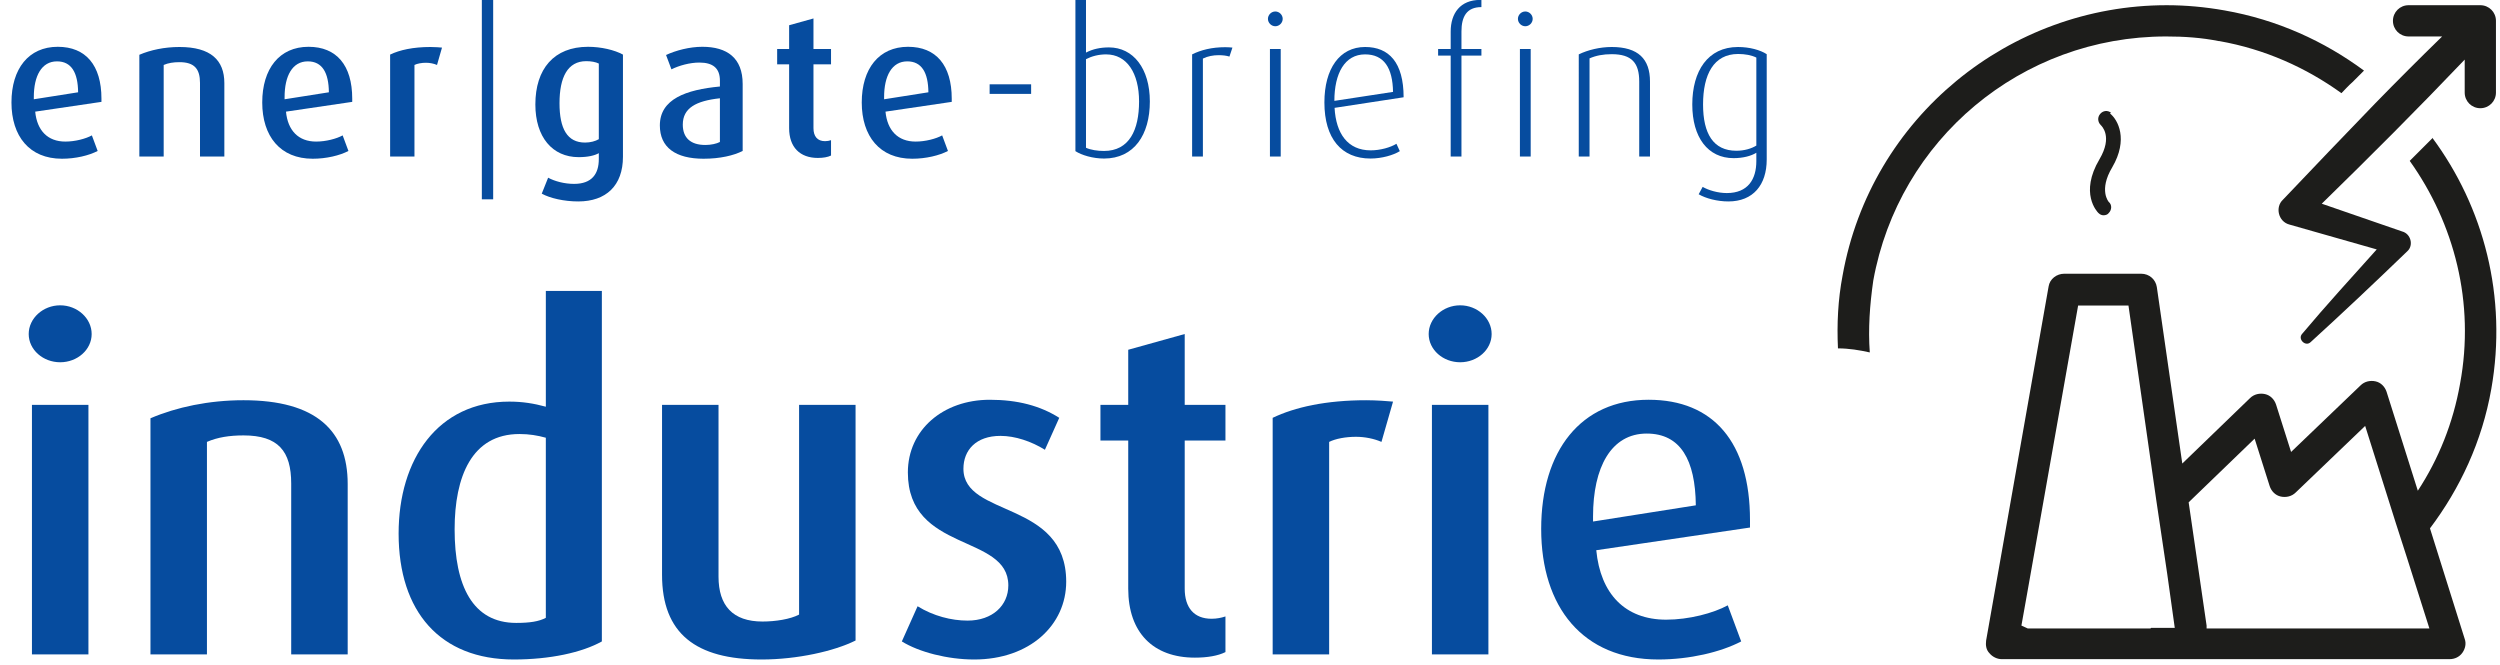
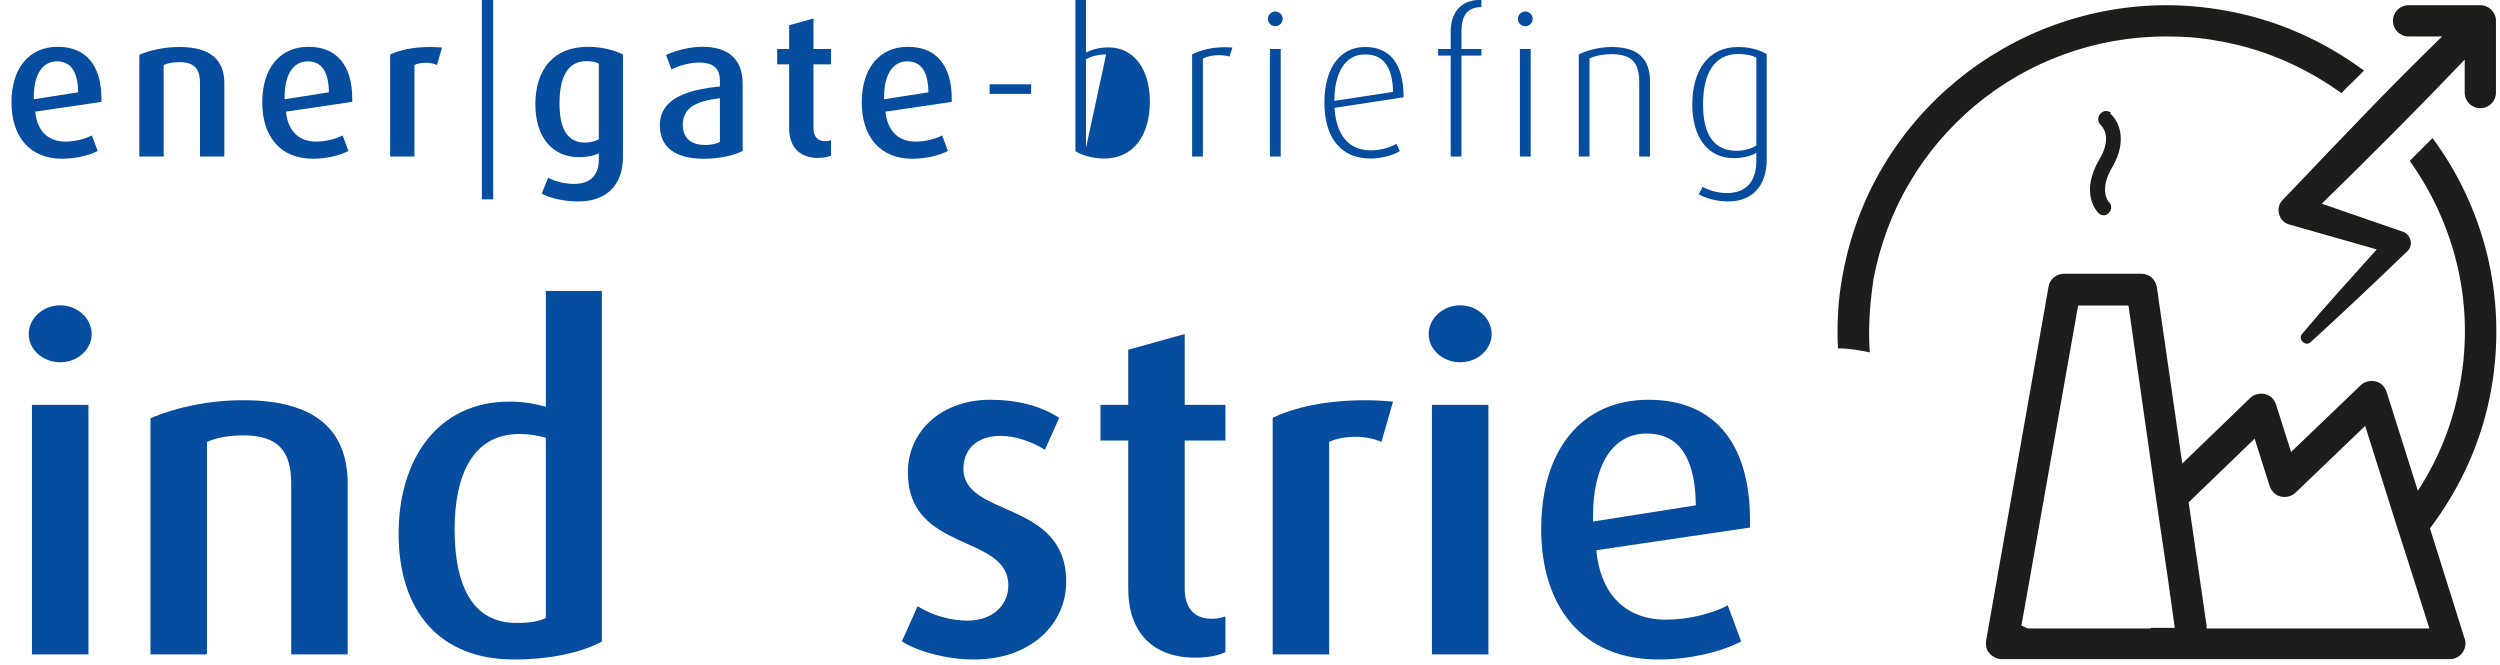
<svg xmlns="http://www.w3.org/2000/svg" id="Ebene_2" data-name="Ebene 2" version="1.1" viewBox="0 0 432 114.9">
  <defs>
    <style>
      .cls-1 {
        fill: #1d1d1b;
      }

      .cls-1, .cls-2 {
        stroke-width: 0px;
      }

      .cls-2 {
        fill: #064c9f;
      }
    </style>
  </defs>
  <g>
    <path class="cls-1" d="M383.5,7.1c7.9,1.4,15,4.6,21.1,9,.6-.6,1.2-1.3,1.9-1.9.7-.7,1.3-1.3,2-2-6.9-5.1-15-8.8-24.1-10.4-3.4-.6-6.7-.9-10-.9-27.1,0-51.1,19.3-56,46.7-.8,4.2-1,8.4-.8,12.6,1.9,0,3.7.3,5.5.7-.3-4.1,0-8.2.6-12.4,4.4-24.4,25.6-42.2,50.6-42.2,3.1,0,6.1.2,9.1.8h.1Z" />
    <path class="cls-1" d="M364.8,19.5c-.6-.5-1.4-.4-1.9.2s-.4,1.4.1,1.9c.2.2,2.1,2-.2,5.9-3.5,5.9-.4,9.1-.2,9.3.3.3.6.4.9.4s.7-.1.9-.4c.5-.5.6-1.4,0-1.9,0,0-1.8-2,.6-6,2.8-4.8,1-8.2-.4-9.3l.2-.1Z" />
    <path class="cls-1" d="M420.3,23.9c-1.3,1.3-2.6,2.6-3.9,3.9,7.7,10.8,11.3,24.5,8.7,38.5-1.2,6.8-3.7,13-7.3,18.5l-5.4-17.1c-.3-.9-1-1.6-1.9-1.8-.9-.2-1.9,0-2.6.7l-12,11.5-2.6-8.2c-.3-.9-1-1.6-1.9-1.8-.9-.2-1.9,0-2.6.7l-11.7,11.3-4.4-30.5c-.2-1.3-1.3-2.3-2.7-2.3h-13.3c-1.3,0-2.5.9-2.7,2.2l-10.8,61.2c-.1.8,0,1.6.6,2.2.5.6,1.3,1,2.1,1h77.4c.9,0,1.7-.4,2.2-1.1s.7-1.6.4-2.4l-6-19.1c5.2-6.9,9-15,10.6-24.1,2.8-15.9-1.3-31.4-10.2-43.4l-0.0.1ZM371.6,108.6h-21.2l-1.1-.5,1-5.6,8.8-49.7h8.7l4.8,33.6,1.9,12.8,1.3,9.3h-4.1l-.1.1ZM398.7,108.6h-17.4v-.5l-3.1-21.3,11.4-11,2.6,8.2c.3.9,1,1.6,1.9,1.8.9.2,1.9,0,2.6-.7l12-11.5,5.3,16.8,1.9,5.9,3.9,12.3h-21l-.1-0Z" />
    <path class="cls-1" d="M394.5,34.5c-1.4,1.3-.8,3.8,1.1,4.3,5,1.4,10.1,2.9,15.1,4.3-4.3,4.8-8.7,9.6-12.9,14.6-.8.9.6,2.3,1.5,1.4,5.6-5.1,11.2-10.4,16.7-15.7,1.1-1,.6-3-.9-3.4-4.6-1.6-9.3-3.2-13.9-4.8,8.4-8.2,16.6-16.4,24.7-24.9v5.7c0,1.5,1.2,2.7,2.7,2.7s2.7-1.2,2.7-2.7V3.6c0-1.5-1.2-2.7-2.7-2.7h-12.4c-1.5,0-2.7,1.2-2.7,2.7s1.2,2.7,2.7,2.7h5.8c-3.9,3.8-7.8,7.7-11.6,11.6-5.3,5.5-10.6,11-15.9,16.6h-0Z" />
  </g>
  <g>
    <g>
      <path class="cls-2" d="M6.083,19.293c.311,3.241,2.138,5.172,5.207,5.172,1.69,0,3.517-.483,4.586-1.069l1,2.69c-1.517.793-3.827,1.344-6.172,1.344-5.62,0-8.723-3.896-8.723-9.723s2.965-9.62,7.999-9.62c4.827,0,7.551,3.172,7.551,8.965v.552l-11.447,1.689ZM9.842,10.604c-2.655,0-3.999,2.517-3.999,6.172v.379l7.654-1.207c-.034-3.379-1.138-5.345-3.655-5.345Z" />
      <path class="cls-2" d="M34.56,27.051v-12.723c0-2.414-.965-3.586-3.551-3.586-1.034,0-1.931.138-2.724.483v15.826h-4.206V9.466c1.931-.828,4.345-1.345,6.93-1.345,5.413,0,7.758,2.276,7.758,6.241v12.689h-4.206Z" />
      <path class="cls-2" d="M49.418,19.293c.31,3.241,2.137,5.172,5.206,5.172,1.689,0,3.517-.483,4.586-1.069l1,2.69c-1.517.793-3.827,1.344-6.172,1.344-5.62,0-8.723-3.896-8.723-9.723s2.965-9.62,7.999-9.62c4.827,0,7.551,3.172,7.551,8.965v.552l-11.447,1.689ZM53.176,10.604c-2.655,0-3.999,2.517-3.999,6.172v.379l7.654-1.207c-.034-3.379-1.138-5.345-3.655-5.345Z" />
      <path class="cls-2" d="M75.515,11.225c-.552-.241-1.241-.38-1.896-.38-.759,0-1.517.138-2.0.38v15.826h-4.206V9.431c1.655-.793,3.965-1.31,6.965-1.31.759,0,1.655.069,2.0.104l-.862,3Z" />
      <path class="cls-2" d="M99.924,34.809c-2.448,0-4.862-.552-6.31-1.345l1.103-2.758c1.138.621,2.827,1.069,4.482,1.069,3.103,0,4.275-1.758,4.275-4.275v-1.034c-.724.414-1.896.689-3.482.689-4.552,0-7.482-3.482-7.482-9.103,0-6.137,3.206-9.965,9.103-9.965,2.276,0,4.586.552,6.034,1.345v17.654c0,5-2.931,7.723-7.723,7.723ZM103.475,10.983c-.552-.276-1.344-.414-2.172-.414-3.206,0-4.62,2.758-4.62,7.275,0,4.413,1.345,6.792,4.413,6.792.931,0,1.793-.241,2.379-.586v-13.068Z" />
      <path class="cls-2" d="M121.607,27.43c-4.896,0-7.585-1.965-7.585-5.758,0-4.552,4.517-6.172,10.379-6.724v-1c0-2.172-1.207-3.138-3.551-3.138-1.655,0-3.517.517-4.827,1.172l-.931-2.483c1.724-.793,4.069-1.414,6.275-1.414,4.275,0,6.965,1.931,6.965,6.414v11.585c-1.552.793-3.931,1.344-6.724,1.344ZM124.4,16.982c-4.138.448-6.414,1.69-6.414,4.552,0,2.276,1.345,3.517,3.897,3.517.965,0,1.93-.207,2.517-.517v-7.551Z" />
      <path class="cls-2" d="M141.327,27.292c-3.103,0-4.965-1.862-4.965-5.138v-11.034h-2.069v-2.655h2.069v-4.103l4.206-1.173v5.276h3.034v2.655h-3.034v11.034c0,1.414.69,2.241,2,2.241.38,0,.724-.069,1.034-.172v2.655c-.552.276-1.345.414-2.276.414Z" />
      <path class="cls-2" d="M153.013,19.293c.311,3.241,2.138,5.172,5.207,5.172,1.69,0,3.517-.483,4.586-1.069l1,2.69c-1.517.793-3.827,1.344-6.172,1.344-5.62,0-8.723-3.896-8.723-9.723s2.965-9.62,7.999-9.62c4.827,0,7.551,3.172,7.551,8.965v.552l-11.447,1.689ZM156.772,10.604c-2.655,0-3.999,2.517-3.999,6.172v.379l7.654-1.207c-.034-3.379-1.138-5.345-3.655-5.345Z" />
      <path class="cls-2" d="M171.007,16.224v-1.655h7.172v1.655h-7.172Z" />
-       <path class="cls-2" d="M190.763,27.395c-1.931,0-3.862-.586-4.931-1.276V-.016h1.827v9.103c1.172-.621,2.517-.896,3.965-.896,4.207,0,7.069,3.655,7.069,9.344,0,5.724-2.69,9.861-7.93,9.861ZM191.142,9.397c-1.276,0-2.482.31-3.482.828v15.309c.827.379,2.0.552,3.103.552,4.378,0,6.068-3.621,6.068-8.551,0-4.896-2.103-8.137-5.69-8.137Z" />
+       <path class="cls-2" d="M190.763,27.395c-1.931,0-3.862-.586-4.931-1.276V-.016h1.827v9.103c1.172-.621,2.517-.896,3.965-.896,4.207,0,7.069,3.655,7.069,9.344,0,5.724-2.69,9.861-7.93,9.861ZM191.142,9.397c-1.276,0-2.482.31-3.482.828v15.309Z" />
      <path class="cls-2" d="M212.447,9.776c-.552-.172-1.172-.241-1.862-.241-.93,0-1.896.172-2.724.586v16.929h-1.862V9.397c1.517-.759,3.413-1.241,5.723-1.241.517,0,.897.035,1.242.069l-.517,1.551Z" />
      <path class="cls-2" d="M220.375,4.535c-.689,0-1.276-.586-1.276-1.276,0-.69.586-1.276,1.276-1.276s1.276.586,1.276,1.276c0,.689-.587,1.276-1.276,1.276ZM219.445,27.051V8.466h1.862v18.584h-1.862Z" />
      <path class="cls-2" d="M230.614,18.637c.242,4.448,2.276,7.344,6.241,7.344,1.689,0,3.448-.517,4.448-1.138l.586,1.276c-1.103.689-3.103,1.276-5.068,1.276-5,0-7.965-3.448-7.965-9.689,0-5.827,2.621-9.585,7.034-9.585,4.104,0,6.655,2.655,6.655,8.689l-11.93,1.827ZM235.889,9.397c-3.517,0-5.31,3.276-5.31,8.034l10.138-1.552c-.069-4.137-1.552-6.482-4.827-6.482Z" />
      <path class="cls-2" d="M252.54,9.604v17.447h-1.862V9.604h-2.172v-1.138h2.172v-3c0-3.172,1.655-5.482,5.103-5.482h.207v1.241c-2.551,0-3.448,1.655-3.448,4.207v3.034h3.448v1.138h-3.448Z" />
      <path class="cls-2" d="M263.572,4.535c-.689,0-1.276-.586-1.276-1.276,0-.69.586-1.276,1.276-1.276s1.276.586,1.276,1.276c0,.689-.586,1.276-1.276,1.276ZM262.641,27.051V8.466h1.862v18.584h-1.862Z" />
      <path class="cls-2" d="M283.258,27.051v-12.964c0-3.207-1.276-4.724-4.759-4.724-1.483,0-2.724.241-3.827.724v16.964h-1.862V9.397c1.552-.759,3.654-1.276,5.689-1.276,4.586,0,6.62,2.069,6.62,5.965v12.964h-1.862Z" />
      <path class="cls-2" d="M298.667,34.809c-1.931,0-3.896-.517-5.138-1.241l.69-1.276c.999.586,2.655,1.069,4.172,1.069,3.655,0,5.104-2.379,5.104-5.517v-1.448c-.897.552-2.276.931-3.931.931-4.448,0-7.137-3.586-7.137-9.275,0-5.793,2.69-9.93,7.896-9.93,1.999,0,3.862.517,4.965,1.241v18.205c0,4.379-2.345,7.241-6.62,7.241ZM303.495,9.949c-.828-.414-1.966-.621-3.138-.621-4.241,0-6.068,3.551-6.068,8.723,0,5.034,1.758,7.999,5.758,7.999,1.38,0,2.621-.379,3.449-.896v-15.206Z" />
    </g>
    <rect class="cls-2" x="83.261" y="-.003" width="1.959" height="34.446" />
  </g>
  <g>
    <path class="cls-2" d="M10.4,62.599c-2.961,0-5.44-2.16-5.44-4.88s2.479-4.96,5.44-4.96c2.96,0,5.439,2.24,5.439,4.96s-2.479,4.88-5.439,4.88ZM5.52,113.08v-43.121h9.761v43.121H5.52Z" />
    <path class="cls-2" d="M50.32,113.08v-29.521c0-5.601-2.24-8.32-8.24-8.32-2.4,0-4.48.319-6.32,1.12v36.721h-9.76v-40.801c4.479-1.921,10.08-3.12,16.08-3.12,12.561,0,18,5.279,18,14.48v29.44h-9.76Z" />
    <path class="cls-2" d="M88.8,113.96c-12.72,0-19.92-8.24-19.92-21.761,0-12.88,6.8-22.801,19.12-22.801,2.32,0,4.24.32,6.32.881v-20.001h9.68v60.562c-3.439,1.92-8.96,3.12-15.2,3.12ZM94.32,75.639c-1.44-.399-2.88-.64-4.561-.64-8.24,0-11.2,7.36-11.2,16.48,0,9.76,3.12,16.16,10.641,16.16,2.32,0,3.92-.24,5.12-.88v-31.121Z" />
-     <path class="cls-2" d="M131.6,113.96c-11.36,0-17.2-4.48-17.2-14.641v-29.36h9.76v29.681c0,5.04,2.48,7.76,7.601,7.76,2.24,0,4.8-.399,6.32-1.2v-36.24h9.76v40.721c-3.68,1.84-10.08,3.28-16.24,3.28Z" />
    <path class="cls-2" d="M168.318,113.96c-4.561,0-9.521-1.28-12.48-3.12l2.72-6.08c2.721,1.68,5.841,2.479,8.641,2.479,4.32,0,7.04-2.64,7.04-6.08,0-8.96-17.36-5.6-17.36-19.521,0-7.359,6.08-12.56,14.16-12.56,4.8,0,8.721,1.04,12,3.12l-2.479,5.52c-2.32-1.439-5.12-2.399-7.681-2.399-4.239,0-6.399,2.479-6.399,5.68,0,8.48,17.76,5.36,17.76,19.521,0,7.44-6.24,13.44-15.92,13.44Z" />
    <path class="cls-2" d="M206.479,113.64c-7.2,0-11.521-4.32-11.521-11.92v-25.601h-4.801v-6.16h4.801v-9.521l9.76-2.72v12.241h7.04v6.16h-7.04v25.601c0,3.28,1.601,5.2,4.641,5.2.88,0,1.68-.16,2.399-.4v6.16c-1.279.641-3.12.96-5.279.96Z" />
    <path class="cls-2" d="M238.717,76.36c-1.279-.561-2.88-.881-4.399-.881-1.761,0-3.521.32-4.641.881v36.721h-9.76v-40.881c3.84-1.841,9.2-3.04,16.16-3.04,1.76,0,3.84.159,4.64.239l-2,6.961Z" />
    <path class="cls-2" d="M252.316,62.599c-2.96,0-5.44-2.16-5.44-4.88s2.48-4.96,5.44-4.96,5.44,2.24,5.44,4.96-2.48,4.88-5.44,4.88ZM247.437,113.08v-43.121h9.76v43.121h-9.76Z" />
    <path class="cls-2" d="M275.836,95.079c.721,7.521,4.961,12.001,12.081,12.001,3.92,0,8.16-1.12,10.64-2.48l2.32,6.24c-3.521,1.84-8.88,3.12-14.32,3.12-13.04,0-20.24-9.04-20.24-22.561s6.88-22.32,18.561-22.32c11.2,0,17.521,7.36,17.521,20.8v1.28l-26.562,3.92ZM284.557,74.919c-6.16,0-9.28,5.84-9.28,14.32v.88l17.761-2.8c-.08-7.84-2.641-12.4-8.48-12.4Z" />
  </g>
</svg>